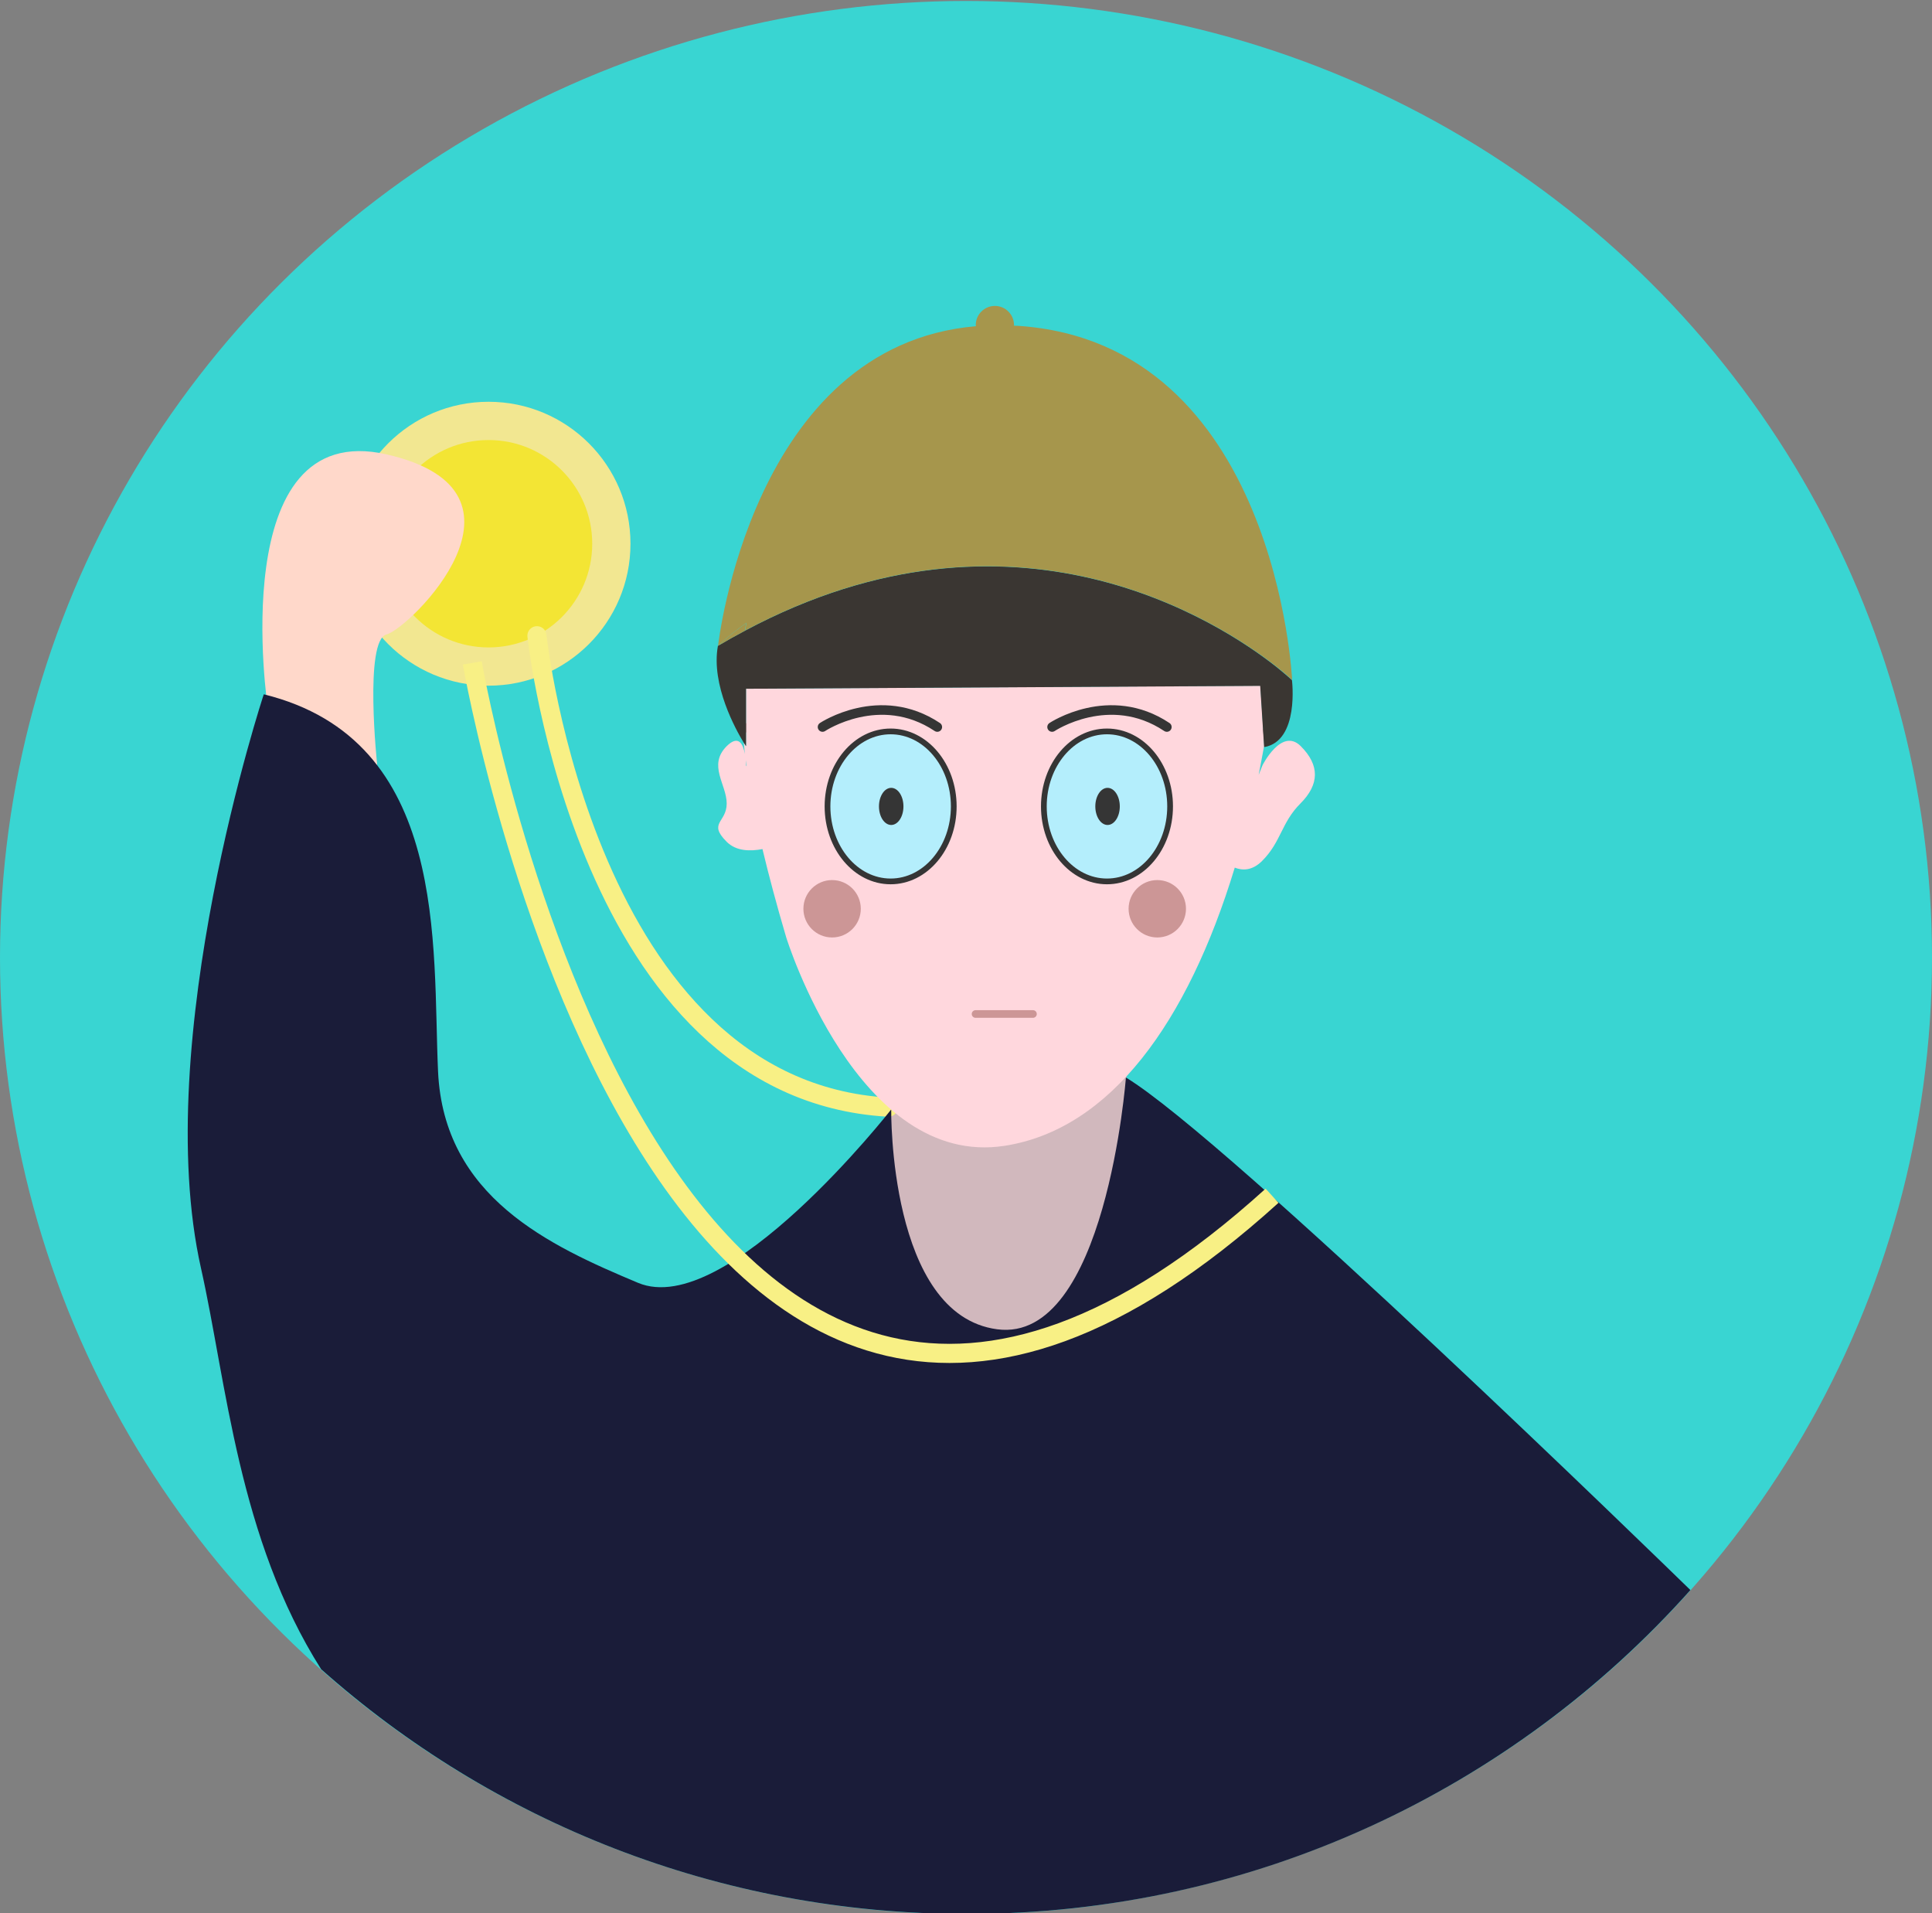
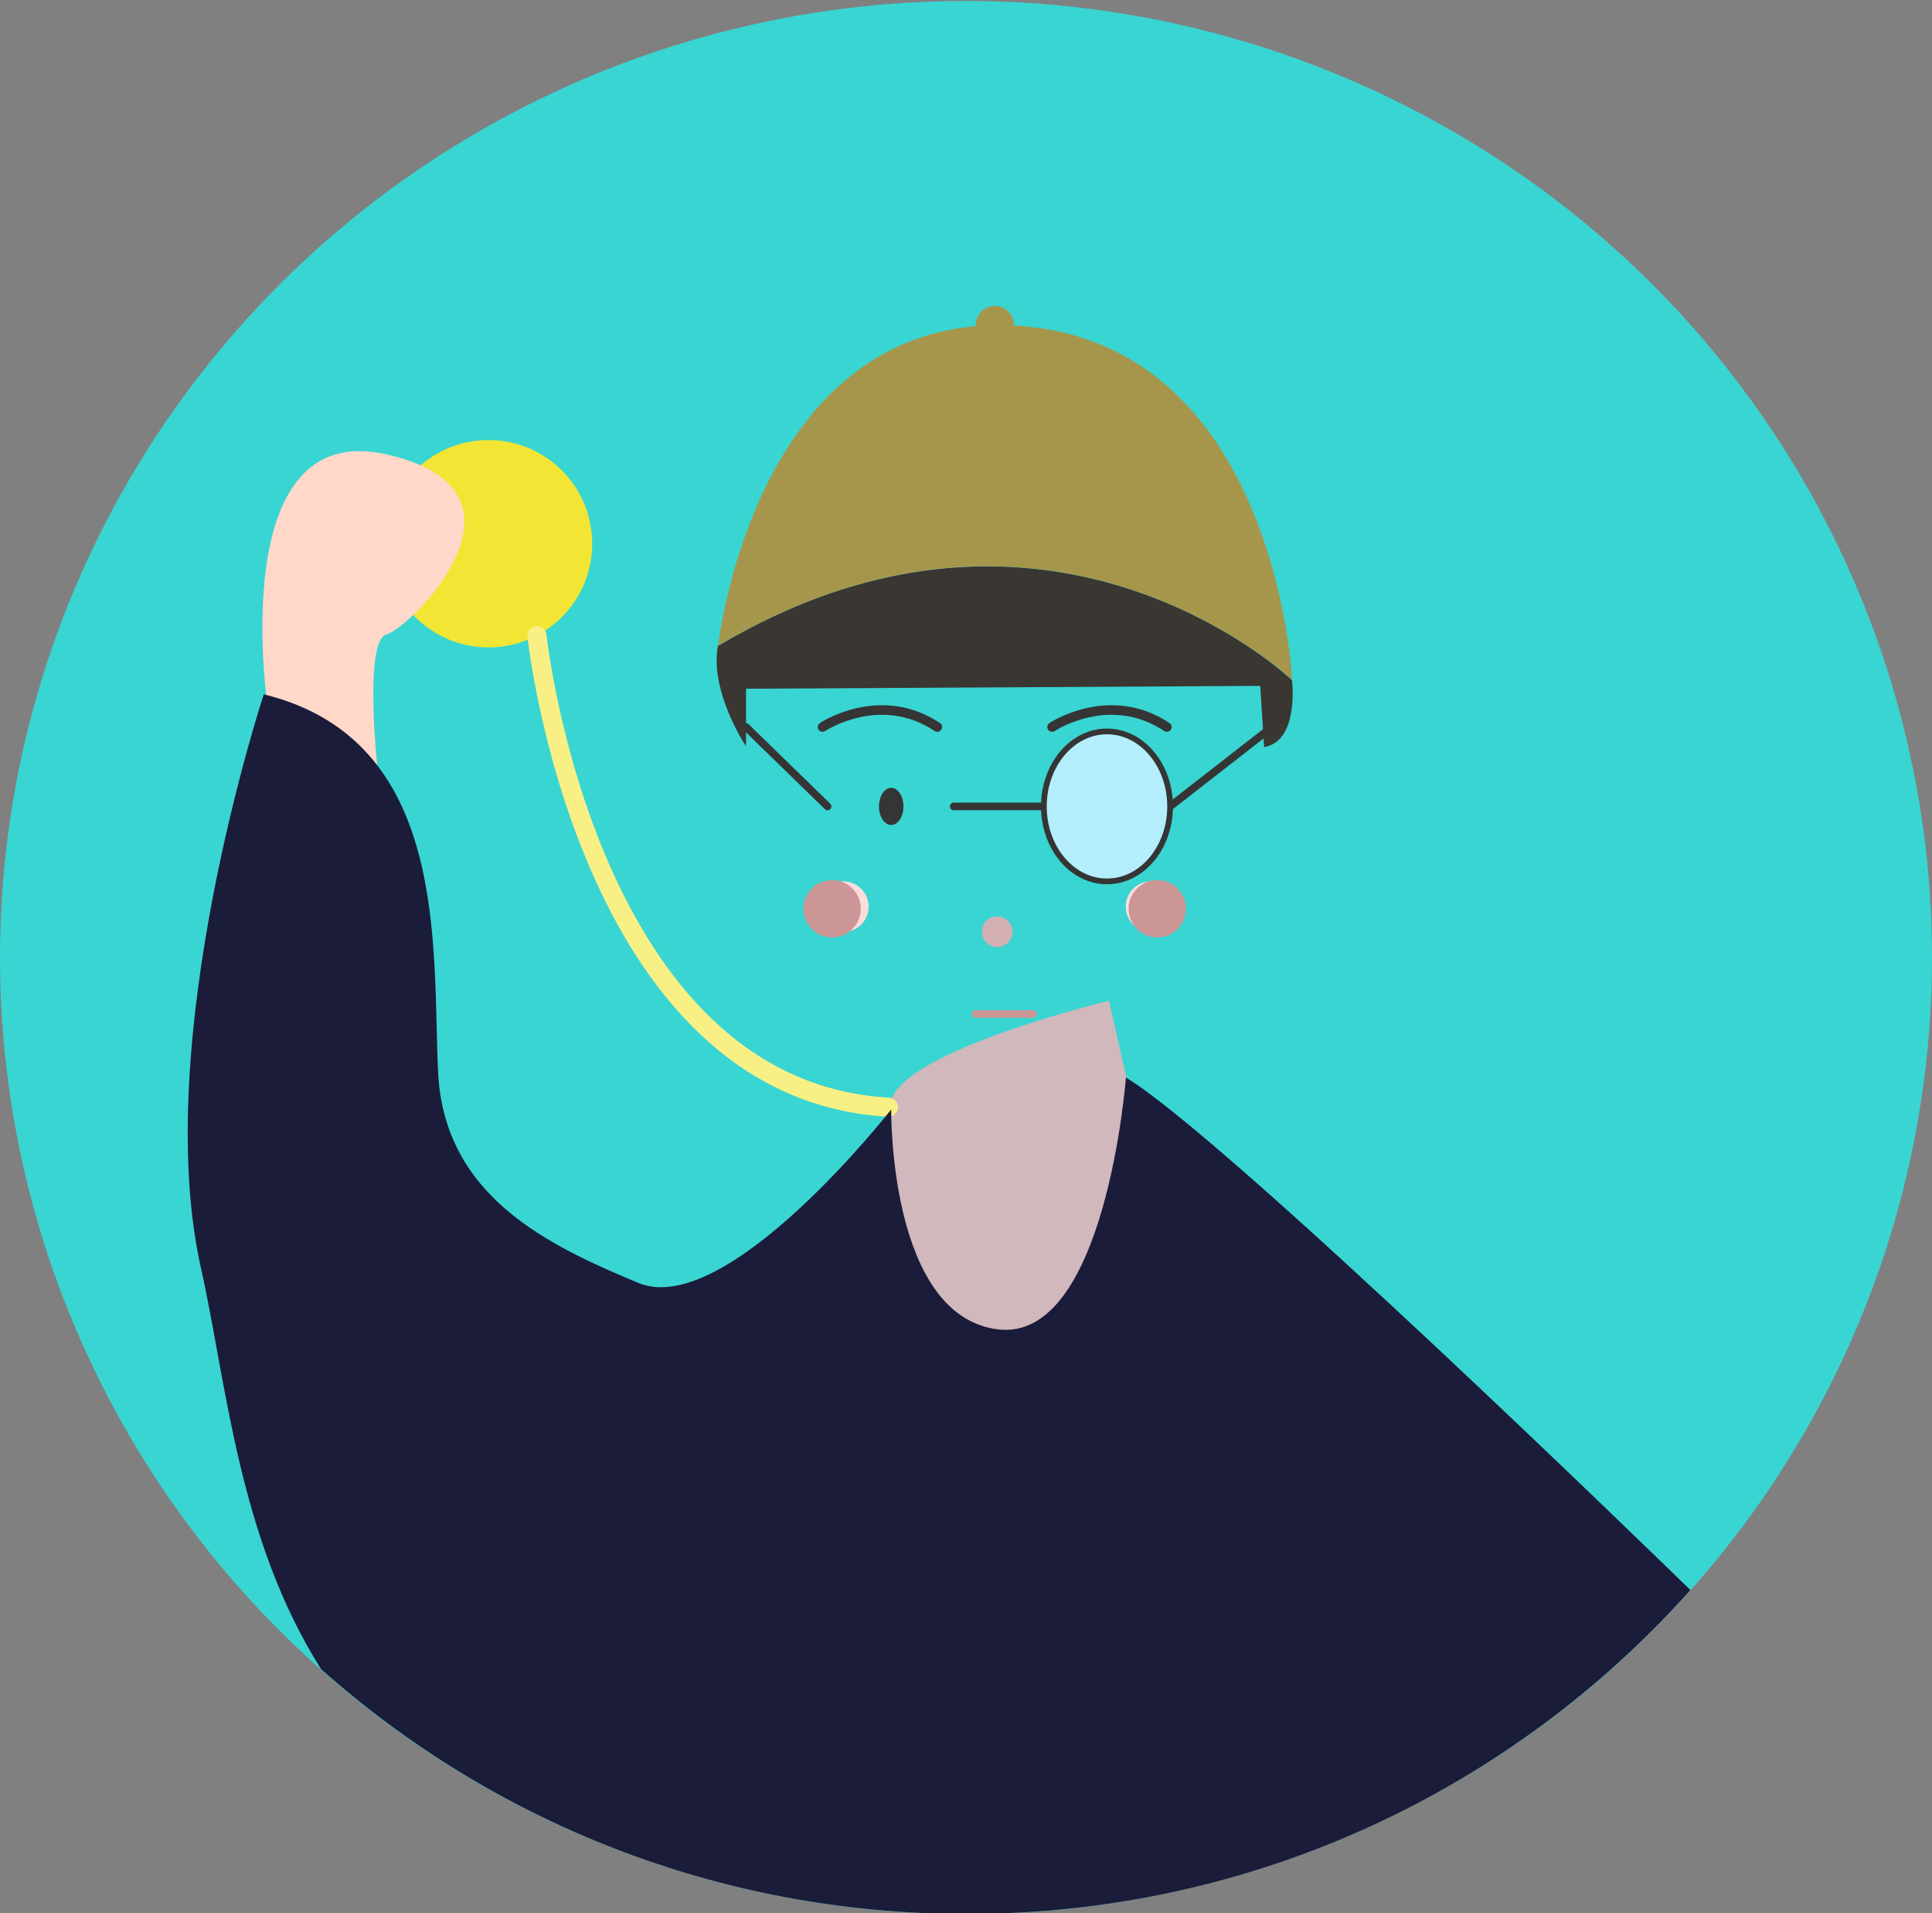
<svg xmlns="http://www.w3.org/2000/svg" version="1.1" id="图层_1" x="0px" y="0px" viewBox="0 0 101 100" style="enable-background:new 0 0 101 100;" xml:space="preserve">
  <rect x="0" y="0" width="101" height="100" fill="#808080" stroke="none" />
  <style type="text/css">
	.st0{fill:#39D5D2;}
	.st1{fill:#D1B8BD;}
	.st2{fill:#F2E791;}
	.st3{fill:#F3E534;}
	.st4{fill:none;stroke:#F8F085;stroke-linecap:round;stroke-miterlimit:10;}
	.st5{fill:#FFD8CA;}
	.st6{fill:#1A1C39;}
	.st7{fill:none;stroke:#F8F085;stroke-miterlimit:10;}
	.st8{fill:none;stroke:#353535;stroke-width:0.4;stroke-linecap:round;stroke-miterlimit:10;}
	.st9{fill:#FCDDDC;}
	.st10{fill:#D3AFB4;}
	.st11{fill:none;}
	.st12{fill:#FFD7DD;}
	.st13{fill:#3A3632;}
	.st14{fill:#A6964C;}
	.st15{fill:none;stroke:#CC9696;stroke-width:0.4;stroke-linecap:round;stroke-miterlimit:10;}
	.st16{fill:#CC9696;}
	.st17{fill:#B4EEFC;stroke:#353535;stroke-width:0.3;stroke-miterlimit:10;}
	.st18{fill:#353535;}
	.st19{fill:none;stroke:#353535;stroke-width:0.5;stroke-linecap:round;stroke-miterlimit:10;}
</style>
  <ellipse class="st0" cx="50.5" cy="50.05" rx="50.5" ry="50" />
  <path class="st1" d="M57.97,52.31l2.61,11.38c0,0-1.6,11.18-7.99,7.76s-7.95-5.77-6.01-13.89C47.23,54.89,57.97,52.31,57.97,52.31z" />
-   <circle class="st2" cx="25.54" cy="28.42" r="7.42" />
  <circle class="st3" cx="25.54" cy="28.42" r="5.42" />
  <path class="st4" d="M28.07,33.23c0,0,2.54,23.74,18.37,24.64" />
  <path class="st5" d="M14,37c0,0-2.3-15.19,6.21-13.25s1.19,9.11,0,9.41c-1.19,0.3-0.49,6.84-0.49,6.84L14,37z" />
  <path class="st6" d="M88.37,83.11c-1.46-1.42-24.24-23.6-29.51-26.79c0,0-1.05,13.91-6.73,13.16s-5.54-11.49-5.54-11.49  S37.98,69,33.35,67.05c-4.63-1.94-10.15-4.48-10.45-11.05c-0.3-6.57,0.6-17.32-9.11-19.71c0,0-5.97,18.07-3.28,30.01  c1.33,5.93,1.94,14.11,6.28,20.95c8.94,7.95,20.76,12.79,33.72,12.79C65.58,100.05,79.11,93.49,88.37,83.11z" />
-   <path class="st7" d="M24.69,34.65c0,0,9.81,56.85,41.81,27.85" />
  <line class="st8" x1="39" y1="38" x2="43.26" y2="42.15" />
  <line class="st8" x1="49.86" y1="42.15" x2="54.57" y2="42.15" />
  <line class="st8" x1="61.17" y1="42.15" x2="66.96" y2="37.64" />
  <circle class="st9" cx="44.09" cy="47.39" r="1.32" />
  <circle class="st9" cx="60.17" cy="47.39" r="1.32" />
  <circle class="st10" cx="52.13" cy="48.7" r="0.8" />
  <path class="st11" d="M39,40l0.03,0.06c-0.02-0.11-0.03-0.22-0.04-0.33C39,39.88,39,40,39,40z" />
-   <path class="st12" d="M68,39c-1-1-2,1-2,1l-0.2,0.5c0.1-0.5,0.19-1.02,0.29-1.54l-0.2-3.12L39,36v3c0,0-0.05-0.07-0.12-0.19  c0.02,0.2,0.04,0.39,0.06,0.6c-0.09-0.5-0.32-1.03-0.95-0.41c-1,1,0,2,0,3s-1,1,0,2c0.5,0.5,1.24,0.5,1.87,0.38  c0.34,1.42,0.75,2.95,1.24,4.61c0,0,3.73,12.09,11.42,10.9c5.53-0.86,9.57-6.45,12.03-14.54c0.38,0.15,0.9,0.18,1.43-0.35  c1-1,1-2,2-3S69,40,68,39z M39,40c0,0,0-0.12-0.01-0.27c0.02,0.11,0.03,0.22,0.04,0.33L39,40z" />
  <path class="st13" d="M67.54,35.55c0,0-0.28-0.26-0.8-0.68c-2.93-2.32-13.71-9.42-27.8-1.9c-0.47,0.25-0.94,0.51-1.41,0.79  c-0.37,2.05,0.95,4.4,1.35,5.06C38.95,38.93,39,39,39,39v-3l26.88-0.15l0.2,3.12l0.01,0.08C67.94,38.73,67.54,35.55,67.54,35.55z" />
  <path class="st14" d="M39.02,32.56c-0.97,0.69-1.49,1.2-1.49,1.2c0.47-0.28,0.94-0.54,1.41-0.79  C38.96,32.83,38.99,32.69,39.02,32.56z" />
  <path class="st14" d="M53.21,17.03c-0.07,0-0.14,0-0.21-0.01c0-0.01,0.01-0.02,0.01-0.03c0-0.55-0.45-1-1-1s-1,0.45-1,1  c0,0.02,0.01,0.04,0.01,0.06c-11.75,1-13.48,16.7-13.48,16.7s0.52-0.51,1.49-1.2c-0.03,0.13-0.05,0.27-0.08,0.41  c14.09-7.52,24.87-0.41,27.8,1.9c0.52,0.41,0.8,0.68,0.8,0.68S66.74,17.93,53.21,17.03z" />
  <line class="st15" x1="51" y1="53" x2="54" y2="53" />
  <circle class="st16" cx="43.5" cy="47.5" r="1.5" />
  <circle class="st16" cx="60.5" cy="47.5" r="1.5" />
-   <ellipse class="st17" cx="46.56" cy="42.15" rx="3.3" ry="3.92" />
  <ellipse class="st18" cx="46.59" cy="42.15" rx="0.64" ry="0.97" />
  <ellipse class="st17" cx="57.87" cy="42.15" rx="3.3" ry="3.92" />
-   <ellipse class="st18" cx="57.9" cy="42.15" rx="0.64" ry="0.97" />
  <path class="st19" d="M43,38c0,0,3-2,6,0" />
  <path class="st19" d="M55,38c0,0,3-2,6,0" />
</svg>